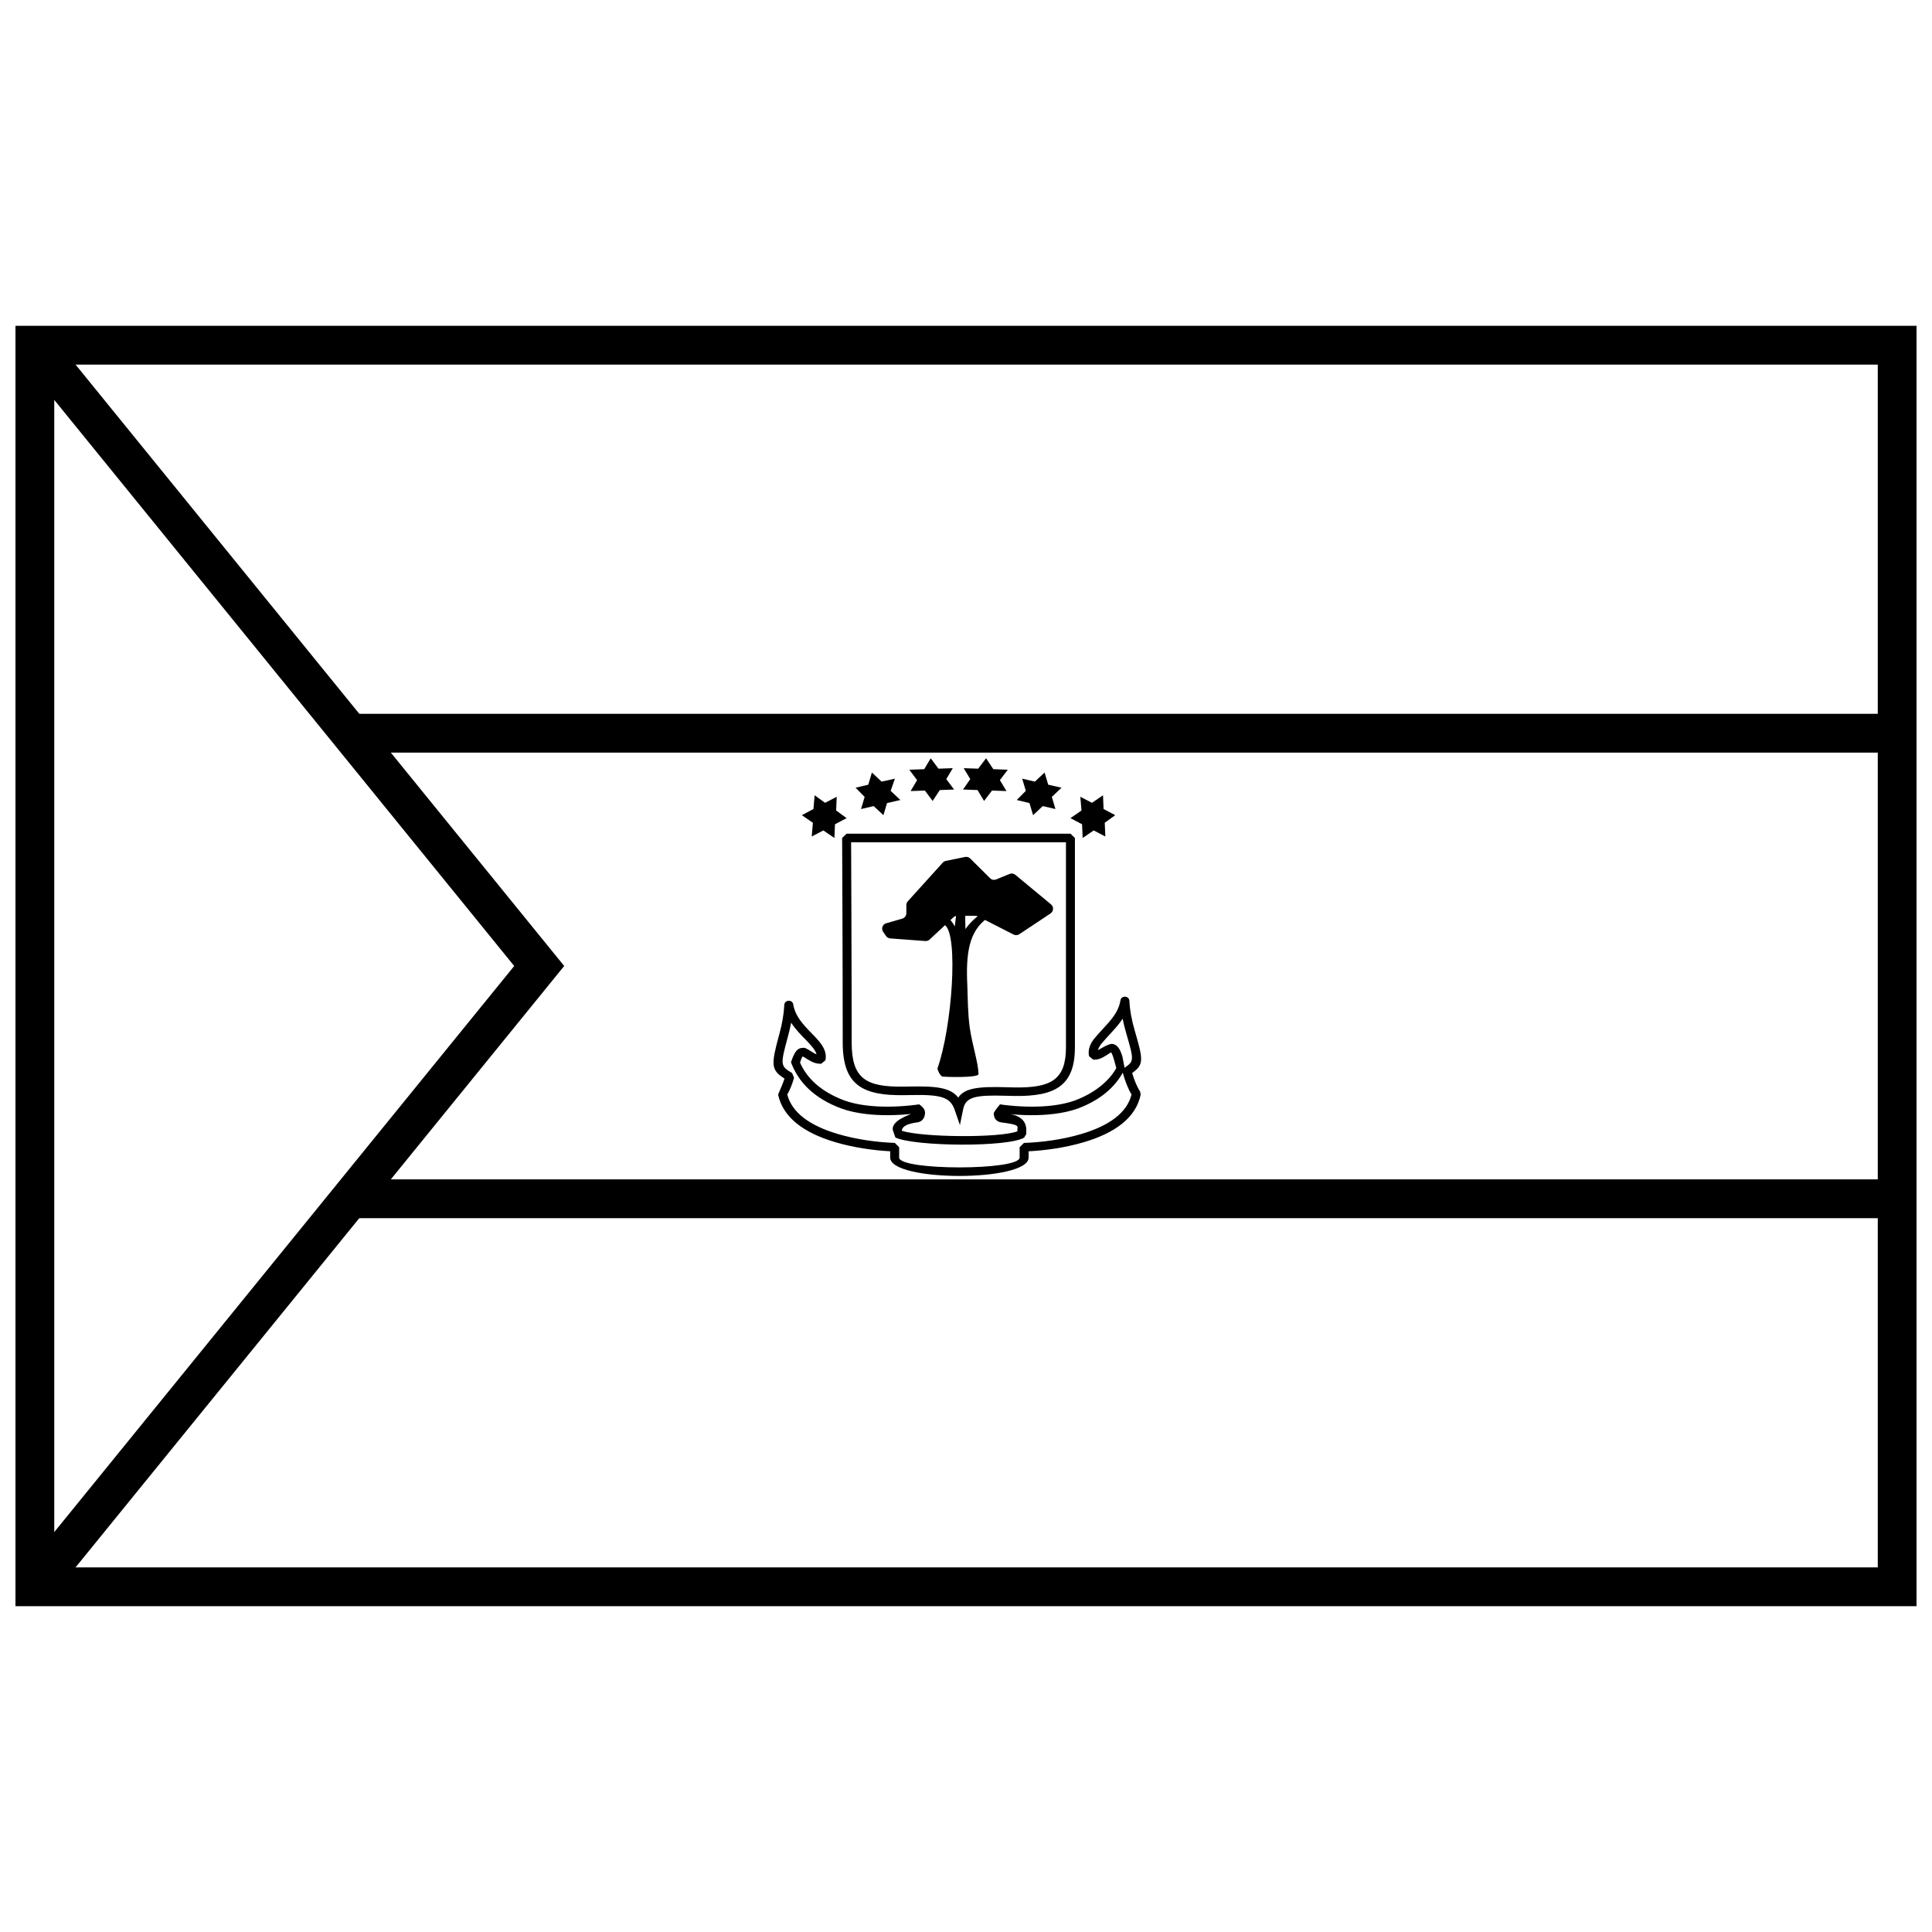
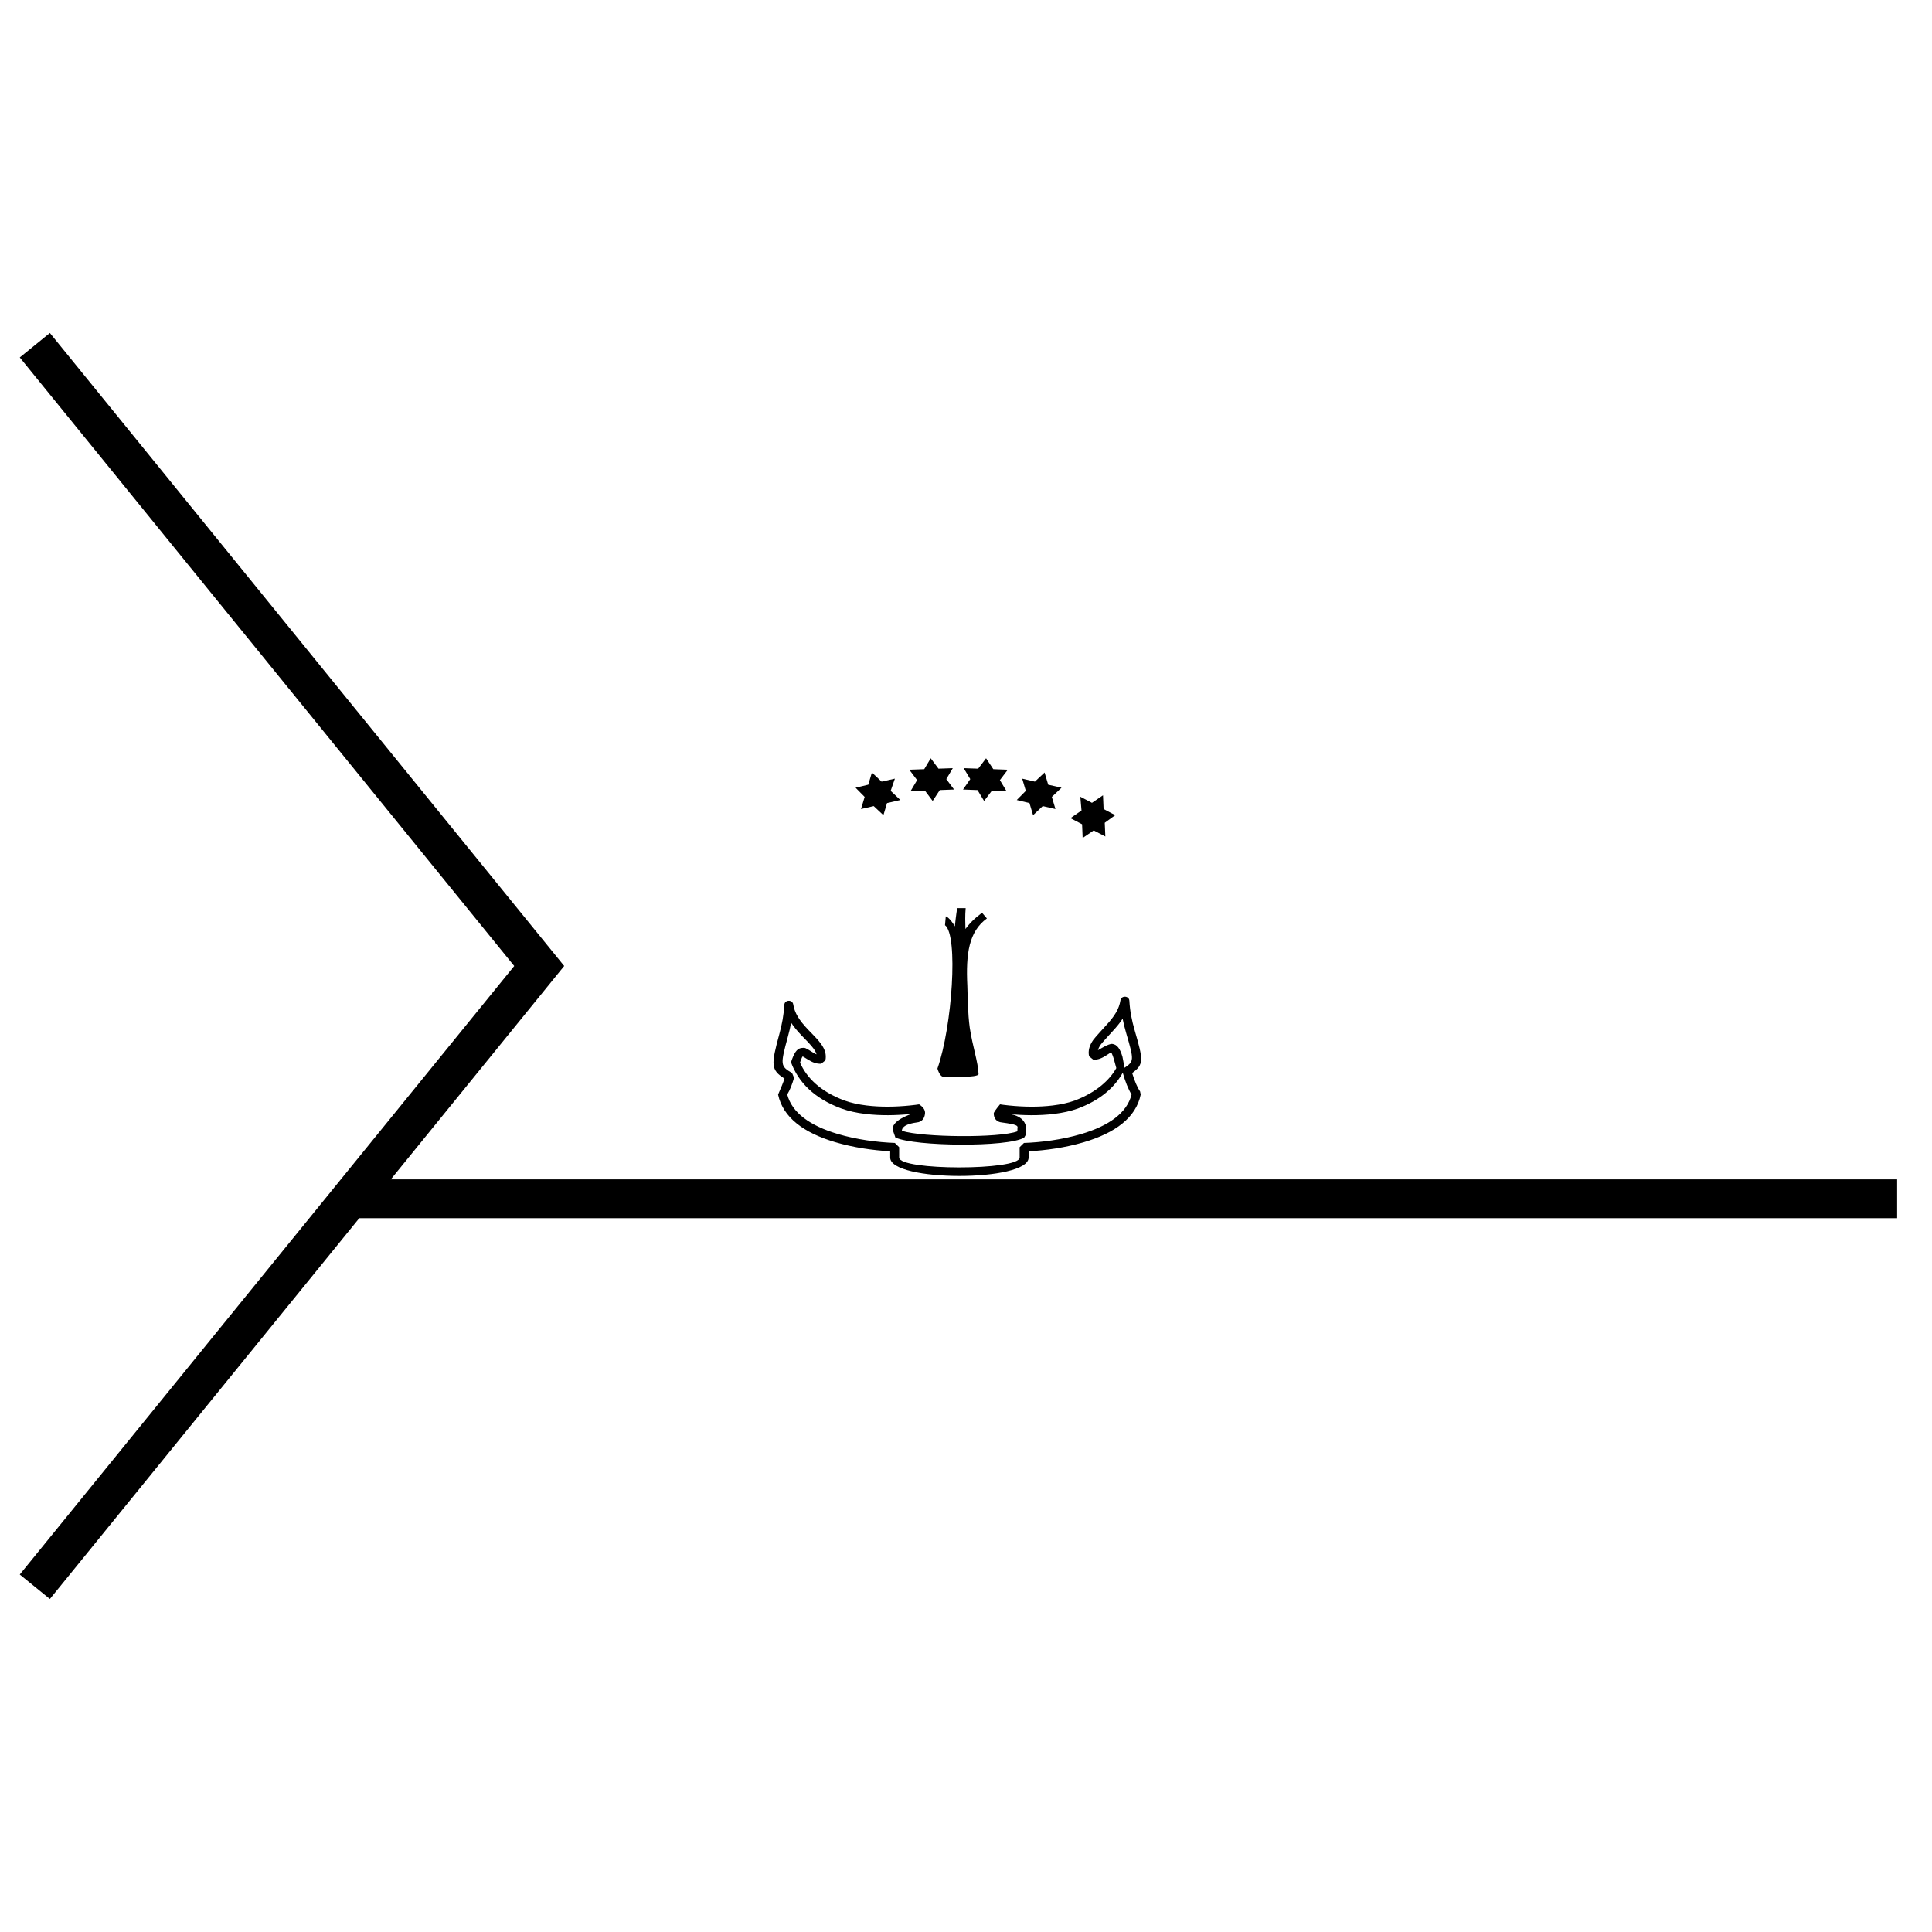
<svg xmlns="http://www.w3.org/2000/svg" width="800px" height="800px" version="1.1" viewBox="144 144 512 512">
  <defs>
    <clipPath id="a">
-       <path d="m148.09 230h503.81v340h-503.81z" />
-     </clipPath>
+       </clipPath>
  </defs>
  <g clip-path="url(#a)">
    <path d="m158.38 240.63v318.74h483.25v-318.74zm493.53-10.281v339.3h-503.81v-339.3z" />
  </g>
-   <path d="m235.49 343.45v-10.281h411.27v10.281z" />
  <path d="m235.49 466.83v-10.285h411.27v10.285z" />
  <path d="m280.27 400-131.03-161.27 7.977-6.484 136.3 167.75-136.3 167.75-7.977-6.484z" />
-   <path d="m426.49 367.2h-56.938c0.004 0.645 0.008 1.711 0.02 4.242 0.016 4.203 0.035 8.754 0.051 13.48 0.023 6.316 0.043 12.465 0.055 18.254 0.016 6.367 0.023 12.113 0.023 17.094 0 9.59 3.766 11.84 13.852 11.699 0.789-0.012 0.789-0.012 1.582-0.027 7.184-0.152 10.797 0.34 12.809 2.926 1.699-2.523 5.301-2.957 12.617-2.742 1.102 0.031 1.637 0.047 2.269 0.055 9.754 0.156 13.66-2.055 13.66-10.656zm2.375-1.129v55.453c0 10.172-5.168 13.094-16.078 12.918-0.645-0.008-1.188-0.023-2.297-0.055-8.129-0.238-10.574 0.344-11.23 3.527l-0.871 4.238-1.418-4.098c-1.172-3.379-3.781-4.019-11.785-3.852-0.793 0.016-0.793 0.016-1.598 0.027-11.246 0.156-16.258-2.84-16.258-13.961 0-4.981-0.008-10.727-0.023-17.086-0.016-5.793-0.031-11.938-0.055-18.254-0.02-4.727-0.035-9.273-0.055-13.48-0.02-4.367-0.02-4.367-0.023-5.375l1.188-1.137h59.316z" />
  <path d="m442.45 417.78c-0.387-1.332-0.703-2.578-0.945-3.816-0.684 1.066-1.559 2.141-2.648 3.316-0.301 0.324-2.801 3.047-3.137 3.527-0.383 0.547-0.633 1.035-0.75 1.496 0.266-0.121 2.84-1.766 3.777-1.66 1.301 0.148 2.066 1.238 2.711 3.379l0.559 2.949c2.551-1.742 2.531-1.98 0.434-9.191zm-12.824 19.996c-1.895 0.68-4.023 1.145-6.348 1.426-3.93 0.48-8.102 0.41-12.078 0.012-0.559-0.055 4.769 0 4.769 4.144v1.168l-0.562 0.961c-4.383 2.59-29.031 2.359-34.117-0.035l-0.598-1.719c-1.02-2.793 5.215-4.57 4.695-4.519-3.965 0.398-8.129 0.469-12.047-0.012-2.32-0.281-4.449-0.746-6.352-1.43-7.277-2.691-11.438-7.031-13.367-12.273 0.812-2.387 1.5-3.633 2.805-3.777 0.938-0.105 0.895-0.129 2.914 1.137 0.398 0.25 0.742 0.434 1.051 0.562-0.121-0.469-0.379-0.965-0.781-1.523-0.344-0.48-0.785-0.992-1.406-1.648-0.285-0.301-1.492-1.539-1.797-1.863-1.133-1.191-2.039-2.281-2.742-3.356-0.223 1.18-0.508 2.379-0.855 3.66-2.039 7.535-2.035 7.828 1.105 9.672l0.52 1.262c-0.504 1.754-1.098 3.258-1.805 4.426 1.262 4.844 6.016 8.27 13.34 10.449 5.082 1.516 10.551 2.215 15.176 2.391l1.141 1.129v2.746c0 3.477 31.93 3.477 31.93 0v-2.742l1.145-1.129c4.562-0.164 10.027-0.844 15.129-2.348 7.394-2.18 12.172-5.613 13.383-10.488-0.902-1.469-1.672-3.461-2.332-5.789-2.133 3.875-5.949 7.277-11.914 9.508zm-61.789-2.117c1.703 0.609 3.652 1.039 5.805 1.301 3.707 0.453 7.699 0.387 11.496 0.004 1.141-0.113 1.98-0.227 2.434-0.301 1.141 0.738 1.664 1.562 1.566 2.461-0.133 1.25-0.812 2.223-2.191 2.336-2.594 0.352-3.91 1.09-3.945 2.215 5.473 1.754 25.832 1.938 30.613 0.141l0.02-0.742c0.227-0.812-0.246-1.086-4.094-1.605-1.48-0.121-2.195-1.137-2.184-2.414 0-0.258 0.555-1.055 1.656-2.394 0.453 0.078 1.297 0.191 2.438 0.305 3.809 0.383 7.809 0.449 11.527-0.004 2.152-0.262 4.109-0.691 5.801-1.293 5.867-2.199 9.363-5.578 11.055-8.613l-0.664-2.434c-0.391-1.305-0.688-1.727-0.703-1.73-0.039-0.004-0.199 0.082-1.262 0.773-1.27 0.82-2.242 1.211-3.484 1.152l-1.102-0.898c-0.324-1.492 0.09-2.887 1.129-4.367 0.406-0.578 3.043-3.457 3.332-3.766 2.305-2.488 3.473-4.363 3.856-6.695 0.219-1.344 2.281-1.242 2.356 0.113 0.16 2.769 0.629 5.16 1.445 7.973 2.254 7.738 2.422 8.934-0.703 11.191 0.621 2.039 1.328 3.742 2.098 4.871l0.168 0.828c-1.242 6.109-6.754 10.18-15.109 12.641-4.914 1.449-10.098 2.16-14.598 2.398v1.66c0 6.492-36.68 6.492-36.68 0v-1.668c-4.555-0.246-9.746-0.977-14.652-2.438-8.27-2.465-13.754-6.519-15.055-12.582 0.832-1.895 1.398-3.312 1.699-4.25-3.676-2.305-3.559-3.699-1.391-11.703 0.758-2.789 1.191-5.144 1.344-7.848 0.078-1.355 2.137-1.453 2.359-0.113 0.383 2.336 1.582 4.211 3.949 6.707 0.293 0.309 1.504 1.547 1.801 1.863 0.688 0.727 1.188 1.305 1.602 1.883 1.066 1.48 1.5 2.879 1.172 4.379l-1.105 0.898c-1.277 0.059-2.293-0.332-3.594-1.145-1.145-0.715-1.281-0.789-1.336-0.781-0.023 0.004-0.305 0.398-0.684 1.625 1.703 3.961 5.375 7.684 11.816 10.066z" />
  <path d="m397.66 384.67h2.25c-0.164 1.91-0.117 3.75-0.059 5.523 1.801-2.531 4.414-4.285 4.414-4.285l1.27 1.496c-4.766 3.449-5.602 9.309-5.18 17.852 0.109 3.144 0.109 7.191 0.637 11.086 0.742 4.945 2.227 9.141 2.332 12.289 0.055 1.051-8.723 0.781-9.48 0.68-0.762-0.102-1.457-2.016-1.41-2.148 3.894-11.043 5.578-35.332 2-37.98l0.211-2.356c1.016 0.438 1.977 1.934 2.398 2.672 0.277-2.781 0.617-4.828 0.617-4.828z" />
-   <path d="m401.12 371.51 5.25 5.219c0.43 0.43 1.074 0.555 1.633 0.324l3.543-1.449c0.516-0.215 1.105-0.121 1.535 0.234l9.441 7.824c0.645 0.531 0.73 1.484 0.199 2.125-0.094 0.113-0.203 0.211-0.324 0.293l-8.273 5.496c-0.453 0.301-1.035 0.336-1.52 0.086l-9.406-4.801c-0.211-0.109-0.449-0.164-0.688-0.164h-4.816c-0.383 0-0.75 0.145-1.027 0.402l-6.309 5.887c-0.309 0.285-0.723 0.434-1.141 0.398l-9.293-0.695c-0.453-0.035-0.871-0.273-1.129-0.648l-0.754-1.102c-0.465-0.676-0.293-1.602 0.383-2.062 0.133-0.094 0.277-0.16 0.43-0.203l4.242-1.223c0.648-0.184 1.094-0.777 1.094-1.449v-2.144c0-0.371 0.137-0.734 0.391-1.012l9.262-10.238c0.215-0.238 0.5-0.398 0.816-0.465l5.094-1.039c0.496-0.102 1.008 0.051 1.367 0.406z" />
  <path d="m396.84 353.23-3.785 0.145-1.891 2.887-2.062-2.754-3.781 0.133 1.719-2.902-2.062-2.754 3.953-0.145 1.719-2.887 2.062 2.754 3.785-0.133-1.719 2.902z" />
  <path d="m382.6 356.01-3.527 0.812-0.961 3.211-2.566-2.41-3.367 0.781 0.965-3.211-2.406-2.441 3.367-0.801 0.961-3.227 2.566 2.414 3.527-0.785-1.121 3.227z" />
-   <path d="m368.36 360.82-3.082 1.617-0.156 3.637-2.926-2-3.082 1.605 0.309-3.633-2.926-2.016 3.078-1.637 0.309-3.633 2.773 1.996 3.082-1.602-0.152 3.633z" />
  <path d="m399.21 353.23 3.84 0.145 1.742 2.887 2.094-2.754 3.84 0.133-1.746-2.902 2.094-2.754-3.836-0.145-1.922-2.887-2.094 2.754-3.836-0.133 1.742 2.902z" />
  <path d="m413.45 356.01 3.367 0.812 0.961 3.211 2.562-2.41 3.367 0.781-0.961-3.211 2.566-2.441-3.527-0.801-0.961-3.227-2.566 2.414-3.367-0.785 0.961 3.227z" />
  <path d="m427.68 360.82 3.082 1.617 0.152 3.637 2.93-2 3.082 1.605-0.156-3.633 2.773-2.016-3.082-1.637-0.152-3.633-2.926 1.996-3.082-1.602 0.309 3.633z" />
</svg>